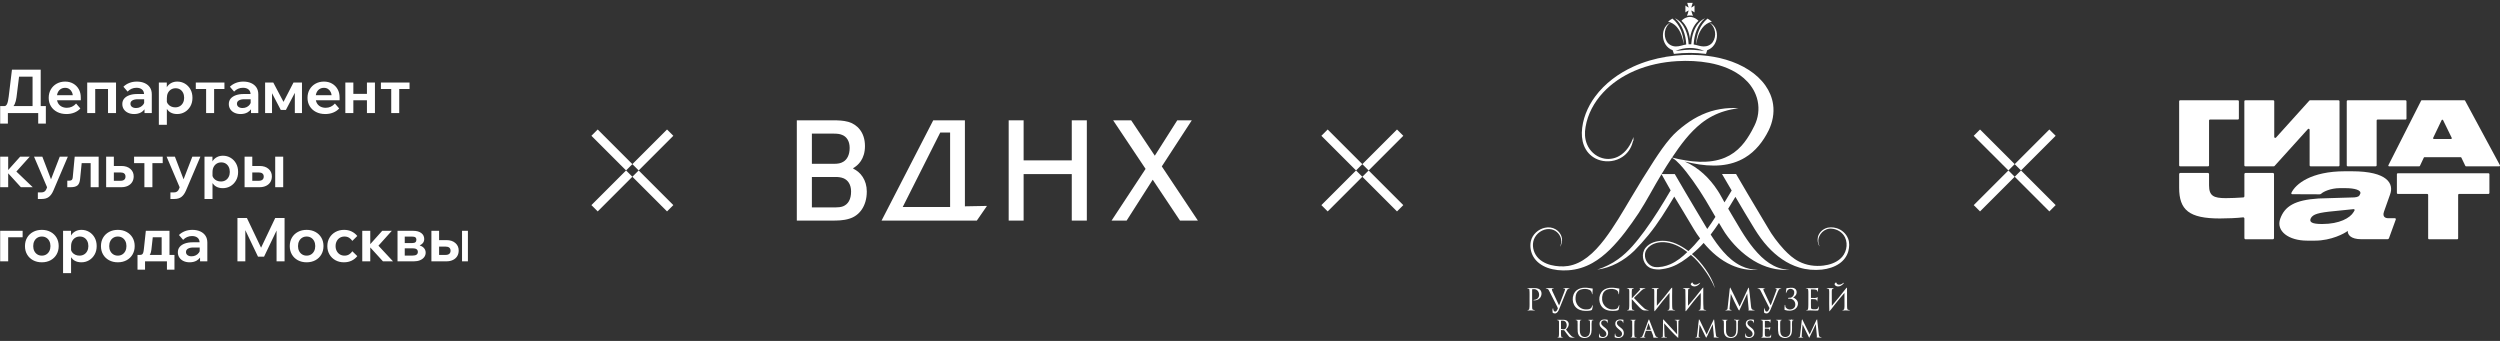
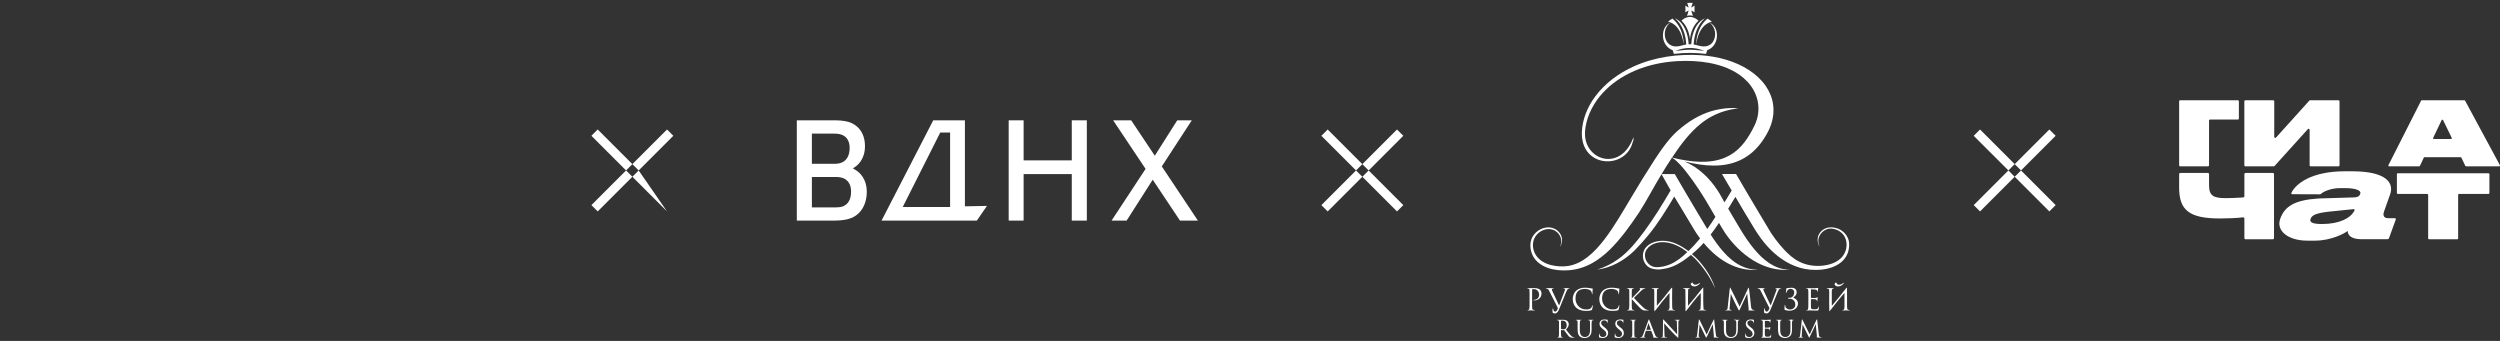
<svg xmlns="http://www.w3.org/2000/svg" width="374" height="51" viewBox="0 0 374 51" fill="none">
  <rect x="0" y="0" width="374" height="51" fill="#333333" stroke="none" />
  <g clip-path="url(#clip0_528_5932)">
    <path d="M1.179 16.914H5.716V18.494H6.859V15.871H6.089V10.426H1.788L1.306 14.419C1.246 14.934 1.165 15.304 1.066 15.531C0.966 15.758 0.832 15.871 0.662 15.871H0.027V18.494H1.179V16.914ZM2.205 15.563C2.325 15.296 2.414 14.963 2.468 14.564L2.851 11.47H4.872V15.871H2.014C2.085 15.779 2.152 15.68 2.205 15.563ZM8.556 16.751C8.955 16.956 9.418 17.06 9.945 17.06C10.38 17.06 10.778 16.985 11.138 16.837C11.498 16.689 11.793 16.485 12.022 16.225L11.387 15.49C11.012 15.913 10.552 16.125 10.008 16.125C9.711 16.125 9.451 16.066 9.223 15.948C8.997 15.83 8.818 15.658 8.688 15.431C8.615 15.303 8.567 15.157 8.535 15H12.086V14.591C12.086 14.12 11.987 13.705 11.787 13.348C11.587 12.991 11.31 12.712 10.957 12.509C10.602 12.306 10.199 12.205 9.745 12.205C9.279 12.205 8.861 12.308 8.489 12.513C8.116 12.719 7.823 13.005 7.608 13.371C7.394 13.737 7.286 14.159 7.286 14.637C7.286 15.115 7.398 15.535 7.622 15.898C7.846 16.261 8.157 16.546 8.556 16.751ZM8.652 13.825C8.757 13.604 8.904 13.434 9.092 13.317C9.279 13.198 9.497 13.139 9.745 13.139C9.981 13.139 10.185 13.197 10.357 13.312C10.53 13.427 10.667 13.588 10.766 13.793C10.83 13.925 10.866 14.076 10.889 14.238H8.528C8.554 14.088 8.592 13.949 8.652 13.825ZM14.244 13.312H16.159V16.914H17.357V12.35H13.047V16.914H14.244V13.312ZM19.346 14.247C19.01 14.368 18.752 14.539 18.57 14.759C18.389 14.98 18.298 15.248 18.298 15.563C18.298 15.859 18.372 16.119 18.52 16.343C18.668 16.567 18.876 16.742 19.142 16.869C19.408 16.996 19.717 17.06 20.067 17.06C20.454 17.06 20.795 16.979 21.088 16.819C21.305 16.701 21.474 16.538 21.619 16.352V16.914H22.708V14.111C22.708 13.705 22.615 13.362 22.427 13.08C22.239 12.799 21.976 12.583 21.637 12.432C21.298 12.281 20.908 12.205 20.467 12.205C20.061 12.205 19.686 12.273 19.342 12.409C18.997 12.545 18.704 12.734 18.462 12.976L19.088 13.702C19.257 13.521 19.455 13.38 19.681 13.28C19.909 13.18 20.152 13.131 20.412 13.131C20.77 13.131 21.05 13.218 21.256 13.393C21.444 13.554 21.536 13.783 21.552 14.065H20.512C20.07 14.065 19.681 14.126 19.346 14.247ZM21.565 14.846V15.401C21.535 15.469 21.507 15.537 21.465 15.599C21.343 15.774 21.187 15.912 20.993 16.012C20.799 16.112 20.584 16.161 20.349 16.161C20.101 16.161 19.9 16.104 19.745 15.989C19.591 15.874 19.514 15.717 19.514 15.517C19.514 15.299 19.613 15.133 19.813 15.018C20.013 14.903 20.276 14.846 20.603 14.846H21.565ZM24.962 16.302C25.098 16.501 25.262 16.676 25.48 16.806C25.763 16.975 26.102 17.06 26.496 17.06C26.925 17.06 27.312 16.956 27.657 16.751C28.002 16.546 28.277 16.261 28.483 15.898C28.688 15.535 28.792 15.115 28.792 14.637C28.792 14.153 28.69 13.729 28.488 13.366C28.285 13.004 28.011 12.719 27.666 12.513C27.322 12.308 26.941 12.205 26.523 12.205C26.19 12.205 25.893 12.273 25.633 12.409C25.373 12.545 25.163 12.731 25.003 12.967C24.982 12.997 24.971 13.032 24.953 13.063V12.35H23.764V18.675H24.962V16.302ZM24.962 14.664C24.962 14.362 25.018 14.103 25.13 13.888C25.242 13.674 25.396 13.506 25.593 13.385C25.79 13.264 26.014 13.203 26.269 13.203C26.529 13.203 26.755 13.264 26.945 13.385C27.136 13.506 27.283 13.674 27.39 13.888C27.495 14.103 27.548 14.352 27.548 14.637C27.548 14.909 27.492 15.154 27.38 15.372C27.269 15.59 27.113 15.759 26.913 15.88C26.713 16.001 26.481 16.061 26.214 16.061C25.991 16.061 25.783 16.018 25.593 15.93C25.402 15.842 25.246 15.718 25.125 15.558C25.052 15.461 25.001 15.354 24.962 15.241V14.664ZM30.835 16.914H32.032V13.312H33.575V12.35H29.292V13.312H30.835V16.914ZM35.278 14.247C34.943 14.368 34.685 14.539 34.502 14.759C34.321 14.98 34.231 15.248 34.231 15.563C34.231 15.859 34.305 16.119 34.453 16.343C34.601 16.567 34.809 16.742 35.075 16.869C35.34 16.996 35.65 17.06 36 17.06C36.387 17.06 36.728 16.979 37.021 16.819C37.237 16.701 37.406 16.538 37.552 16.352V16.914H38.641V14.111C38.641 13.705 38.547 13.362 38.359 13.08C38.172 12.799 37.908 12.583 37.57 12.432C37.231 12.281 36.841 12.205 36.4 12.205C35.994 12.205 35.619 12.273 35.274 12.409C34.93 12.545 34.636 12.734 34.394 12.976L35.02 13.702C35.19 13.521 35.388 13.38 35.614 13.28C35.842 13.18 36.085 13.131 36.345 13.131C36.702 13.131 36.983 13.218 37.189 13.393C37.377 13.554 37.468 13.783 37.484 14.065H36.445C36.003 14.065 35.614 14.126 35.278 14.247ZM37.498 14.846V15.401C37.468 15.469 37.44 15.537 37.397 15.599C37.276 15.774 37.12 15.912 36.926 16.012C36.732 16.112 36.517 16.161 36.282 16.161C36.034 16.161 35.833 16.104 35.678 15.989C35.524 15.874 35.447 15.717 35.447 15.517C35.447 15.299 35.546 15.133 35.746 15.018C35.946 14.903 36.209 14.846 36.536 14.846H37.498ZM40.694 13.945L42.001 16.443H42.772L44.106 13.892V16.914H45.176V12.35H43.906L42.412 15.242L40.884 12.35H39.659V16.914H40.694V13.945ZM47.274 16.751C47.673 16.956 48.136 17.06 48.663 17.06C49.098 17.06 49.496 16.985 49.856 16.837C50.215 16.689 50.511 16.485 50.74 16.225L50.105 15.49C49.73 15.913 49.27 16.125 48.726 16.125C48.429 16.125 48.168 16.066 47.941 15.948C47.714 15.83 47.536 15.658 47.406 15.431C47.333 15.303 47.285 15.157 47.253 15H50.804V14.591C50.804 14.12 50.705 13.705 50.505 13.348C50.305 12.991 50.028 12.712 49.675 12.509C49.32 12.306 48.917 12.205 48.463 12.205C47.997 12.205 47.578 12.308 47.206 12.513C46.834 12.719 46.541 13.005 46.326 13.371C46.111 13.737 46.004 14.159 46.004 14.637C46.004 15.115 46.115 15.535 46.34 15.898C46.563 16.261 46.874 16.546 47.274 16.751ZM47.37 13.825C47.475 13.604 47.622 13.434 47.81 13.317C47.997 13.198 48.215 13.139 48.463 13.139C48.699 13.139 48.903 13.197 49.075 13.312C49.248 13.427 49.384 13.588 49.484 13.793C49.547 13.925 49.583 14.076 49.606 14.238H47.245C47.272 14.088 47.31 13.949 47.37 13.825ZM54.894 16.914H56.091V12.35H54.894V14.038H52.861V12.35H51.663V16.914H52.861V15H54.894V16.914ZM59.725 16.914V13.312H61.268V12.35H56.985V13.312H58.528V16.914H59.725ZM0.027 23.44V28.005H1.224V25.925L3.122 28.005H4.898L2.448 25.664L4.446 23.44H3.013L1.224 25.435V23.44H0.027ZM6.648 28.663C6.524 28.745 6.371 28.786 6.19 28.786H5.663V29.766H6.253C6.695 29.766 7.049 29.661 7.316 29.453C7.582 29.244 7.802 28.937 7.977 28.532L10.147 23.44H8.939L7.63 26.826L6.335 23.44H5.092L7.043 28.014L6.944 28.277C6.871 28.453 6.772 28.581 6.648 28.663ZM14.759 28.005V23.44H11.174L10.883 26.544C10.866 26.719 10.819 26.843 10.743 26.916C10.668 26.989 10.545 27.025 10.375 27.025H10.067V28.005H10.593C11.041 28.005 11.372 27.918 11.588 27.742C11.802 27.567 11.933 27.249 11.981 26.789L12.22 24.402H13.561V28.005H14.759ZM15.88 23.44V28.005H18.157C18.527 28.005 18.849 27.938 19.124 27.805C19.399 27.672 19.614 27.485 19.768 27.243C19.923 27.001 20 26.713 20 26.381C20 25.927 19.833 25.555 19.5 25.265C19.168 24.974 18.721 24.829 18.157 24.829H17.032V23.44H15.88ZM18.049 25.8C18.284 25.8 18.465 25.853 18.589 25.959C18.713 26.064 18.775 26.217 18.775 26.417C18.775 26.617 18.713 26.771 18.589 26.88C18.465 26.989 18.284 27.043 18.049 27.043H17.032V25.8H18.049ZM22.799 28.005V24.402H24.341V23.44H20.058V24.402H21.601V28.005H22.799ZM29.979 23.44H28.771L27.462 26.826L26.167 23.44H24.924L26.875 28.014L26.776 28.277C26.703 28.453 26.604 28.581 26.48 28.663C26.356 28.745 26.203 28.786 26.022 28.786H25.495V29.766H26.085C26.527 29.766 26.881 29.661 27.148 29.453C27.414 29.244 27.634 28.937 27.809 28.532L29.979 23.44ZM35.312 26.989C35.518 26.626 35.622 26.205 35.622 25.728C35.622 25.243 35.52 24.82 35.317 24.457C35.114 24.094 34.841 23.81 34.496 23.604C34.151 23.398 33.77 23.296 33.353 23.296C33.02 23.296 32.723 23.363 32.463 23.499C32.203 23.635 31.993 23.821 31.833 24.058C31.812 24.088 31.801 24.123 31.782 24.154V23.44H30.594V29.766H31.791V27.393C31.928 27.591 32.092 27.766 32.309 27.896C32.593 28.065 32.932 28.15 33.325 28.15C33.755 28.15 34.142 28.047 34.487 27.842C34.832 27.636 35.107 27.351 35.312 26.989ZM34.21 26.462C34.098 26.68 33.943 26.85 33.743 26.97C33.543 27.091 33.311 27.152 33.044 27.152C32.82 27.152 32.612 27.108 32.422 27.02C32.231 26.933 32.076 26.809 31.955 26.648C31.882 26.552 31.831 26.444 31.791 26.331V25.754C31.791 25.452 31.848 25.194 31.96 24.978C32.072 24.764 32.226 24.596 32.422 24.475C32.619 24.354 32.844 24.294 33.099 24.294C33.359 24.294 33.584 24.354 33.774 24.475C33.965 24.596 34.113 24.764 34.219 24.978C34.325 25.194 34.378 25.443 34.378 25.728C34.378 25.999 34.322 26.245 34.21 26.462ZM41.171 28.005H42.368V23.44H41.171V28.005ZM37.741 23.44H36.589V28.005H38.838C39.202 28.005 39.523 27.938 39.8 27.805C40.079 27.672 40.294 27.485 40.445 27.243C40.596 27.001 40.672 26.713 40.672 26.381C40.672 25.927 40.505 25.555 40.173 25.265C39.84 24.974 39.396 24.829 38.838 24.829H37.741V23.44ZM38.721 25.8C38.957 25.8 39.139 25.853 39.266 25.959C39.393 26.064 39.456 26.217 39.456 26.417C39.456 26.617 39.393 26.771 39.266 26.88C39.139 26.989 38.957 27.043 38.721 27.043H37.741V25.8H38.721ZM0.027 39.096H1.224V35.493H3.385V34.531H0.027V39.096ZM7.574 34.7C7.193 34.491 6.754 34.387 6.259 34.387C5.762 34.387 5.323 34.491 4.942 34.7C4.561 34.908 4.265 35.194 4.053 35.557C3.841 35.92 3.736 36.341 3.736 36.819C3.736 37.29 3.841 37.708 4.053 38.071C4.265 38.434 4.561 38.72 4.942 38.929C5.323 39.136 5.762 39.241 6.259 39.241C6.754 39.241 7.193 39.136 7.574 38.929C7.955 38.72 8.252 38.432 8.463 38.066C8.675 37.7 8.781 37.282 8.781 36.81C8.781 36.337 8.675 35.92 8.463 35.557C8.252 35.194 7.955 34.908 7.574 34.7ZM7.383 37.558C7.275 37.773 7.123 37.941 6.93 38.061C6.736 38.182 6.513 38.243 6.259 38.243C6.005 38.243 5.78 38.182 5.587 38.061C5.393 37.941 5.242 37.773 5.133 37.558C5.024 37.343 4.97 37.096 4.97 36.819C4.97 36.534 5.024 36.285 5.133 36.069C5.242 35.855 5.393 35.687 5.587 35.566C5.78 35.445 6.005 35.385 6.259 35.385C6.513 35.385 6.736 35.445 6.93 35.566C7.123 35.687 7.275 35.855 7.383 36.069C7.492 36.285 7.547 36.531 7.547 36.81C7.547 37.093 7.492 37.343 7.383 37.558ZM13.337 34.695C12.993 34.489 12.611 34.387 12.194 34.387C11.861 34.387 11.564 34.455 11.304 34.59C11.044 34.726 10.834 34.912 10.674 35.149C10.653 35.179 10.642 35.214 10.623 35.245V34.531H9.435V40.857H10.632V38.484C10.769 38.682 10.933 38.857 11.15 38.987C11.434 39.156 11.773 39.241 12.166 39.241C12.596 39.241 12.983 39.139 13.328 38.933C13.673 38.727 13.948 38.442 14.153 38.08C14.359 37.717 14.463 37.296 14.463 36.819C14.463 36.334 14.361 35.911 14.158 35.548C13.956 35.185 13.682 34.901 13.337 34.695ZM13.051 37.553C12.939 37.771 12.784 37.941 12.584 38.061C12.384 38.182 12.152 38.243 11.885 38.243C11.661 38.243 11.454 38.199 11.264 38.111C11.072 38.024 10.917 37.9 10.796 37.739C10.723 37.643 10.672 37.535 10.632 37.422V36.845C10.632 36.543 10.688 36.285 10.801 36.069C10.913 35.855 11.067 35.687 11.264 35.566C11.46 35.445 11.685 35.385 11.94 35.385C12.2 35.385 12.425 35.445 12.616 35.566C12.806 35.687 12.954 35.855 13.06 36.069C13.166 36.285 13.219 36.534 13.219 36.819C13.219 37.09 13.163 37.336 13.051 37.553ZM18.942 34.7C18.561 34.491 18.122 34.387 17.627 34.387C17.131 34.387 16.692 34.491 16.311 34.7C15.93 34.908 15.633 35.194 15.421 35.557C15.21 35.92 15.104 36.341 15.104 36.819C15.104 37.29 15.21 37.708 15.421 38.071C15.633 38.434 15.93 38.72 16.311 38.929C16.692 39.136 17.131 39.241 17.627 39.241C18.122 39.241 18.561 39.136 18.942 38.929C19.324 38.72 19.62 38.432 19.832 38.066C20.043 37.7 20.15 37.282 20.15 36.81C20.15 36.337 20.043 35.92 19.832 35.557C19.62 35.194 19.324 34.908 18.942 34.7ZM18.752 37.558C18.643 37.773 18.492 37.941 18.299 38.061C18.105 38.182 17.881 38.243 17.627 38.243C17.373 38.243 17.148 38.182 16.956 38.061C16.762 37.941 16.61 37.773 16.502 37.558C16.392 37.343 16.338 37.096 16.338 36.819C16.338 36.534 16.392 36.285 16.502 36.069C16.61 35.855 16.762 35.687 16.956 35.566C17.148 35.445 17.373 35.385 17.627 35.385C17.881 35.385 18.105 35.445 18.299 35.566C18.492 35.687 18.643 35.855 18.752 36.069C18.861 36.285 18.915 36.531 18.915 36.81C18.915 37.093 18.861 37.343 18.752 37.558ZM25.355 34.531H21.816L21.525 37.245C21.501 37.487 21.467 37.671 21.425 37.798C21.383 37.925 21.323 38.013 21.249 38.061C21.173 38.111 21.072 38.134 20.944 38.134H20.572V40.34H21.698V39.096H24.974V40.34H26.099V38.134H25.355V34.531ZM24.184 38.134H22.391C22.411 38.106 22.438 38.084 22.455 38.052C22.548 37.877 22.614 37.641 22.65 37.344L22.854 35.493H24.184V38.134ZM29.946 34.613C29.607 34.462 29.217 34.387 28.776 34.387C28.37 34.387 27.995 34.455 27.651 34.59C27.306 34.726 27.012 34.916 26.77 35.158L27.397 35.884C27.566 35.702 27.764 35.561 27.99 35.462C28.218 35.362 28.461 35.312 28.721 35.312C29.078 35.312 29.359 35.4 29.565 35.575C29.753 35.735 29.845 35.964 29.861 36.247H28.821C28.379 36.247 27.99 36.308 27.654 36.428C27.319 36.549 27.061 36.72 26.879 36.941C26.698 37.162 26.607 37.429 26.607 37.744C26.607 38.041 26.681 38.301 26.829 38.524C26.977 38.749 27.185 38.924 27.451 39.051C27.717 39.178 28.026 39.241 28.376 39.241C28.763 39.241 29.104 39.161 29.397 39.001C29.614 38.883 29.782 38.72 29.928 38.534V39.096H31.017V36.292C31.017 35.887 30.924 35.544 30.735 35.262C30.548 34.981 30.285 34.765 29.946 34.613ZM29.874 37.583C29.844 37.651 29.816 37.719 29.773 37.781C29.652 37.956 29.496 38.094 29.302 38.193C29.108 38.293 28.893 38.343 28.658 38.343C28.41 38.343 28.209 38.286 28.054 38.171C27.9 38.055 27.823 37.898 27.823 37.699C27.823 37.481 27.922 37.315 28.122 37.2C28.322 37.084 28.585 37.027 28.912 37.027H29.874V37.583ZM39.056 37.057L36.936 32.608H35.522V39.096H36.701V34.434L38.597 38.397H39.504L41.374 34.491V39.096H42.572V32.608H41.174L39.056 37.057ZM47.187 34.7C46.806 34.491 46.367 34.387 45.872 34.387C45.376 34.387 44.936 34.491 44.555 34.7C44.174 34.908 43.878 35.194 43.666 35.557C43.454 35.92 43.349 36.341 43.349 36.819C43.349 37.29 43.454 37.708 43.666 38.071C43.878 38.434 44.174 38.72 44.555 38.929C44.936 39.136 45.376 39.241 45.872 39.241C46.367 39.241 46.806 39.136 47.187 38.929C47.568 38.72 47.865 38.432 48.076 38.066C48.288 37.7 48.394 37.282 48.394 36.81C48.394 36.337 48.288 35.92 48.076 35.557C47.865 35.194 47.568 34.908 47.187 34.7ZM46.996 37.558C46.888 37.773 46.736 37.941 46.543 38.061C46.349 38.182 46.126 38.243 45.872 38.243C45.618 38.243 45.393 38.182 45.2 38.061C45.006 37.941 44.855 37.773 44.746 37.558C44.637 37.343 44.583 37.096 44.583 36.819C44.583 36.534 44.637 36.285 44.746 36.069C44.855 35.855 45.006 35.687 45.2 35.566C45.393 35.445 45.618 35.385 45.872 35.385C46.126 35.385 46.349 35.445 46.543 35.566C46.736 35.687 46.888 35.855 46.996 36.069C47.105 36.285 47.16 36.531 47.16 36.81C47.16 37.093 47.105 37.343 46.996 37.558ZM50.847 35.566C51.047 35.445 51.278 35.385 51.538 35.385C51.798 35.385 52.026 35.445 52.223 35.566C52.419 35.687 52.581 35.845 52.708 36.038L53.452 35.303C53.217 35.013 52.932 34.787 52.599 34.627C52.266 34.466 51.891 34.387 51.474 34.387C50.996 34.387 50.568 34.491 50.19 34.7C49.812 34.908 49.514 35.196 49.296 35.561C49.078 35.928 48.97 36.347 48.97 36.819C48.97 37.284 49.077 37.7 49.292 38.066C49.506 38.432 49.801 38.72 50.176 38.929C50.551 39.136 50.974 39.241 51.447 39.241C51.876 39.241 52.258 39.161 52.594 39.001C52.93 38.841 53.217 38.613 53.452 38.315L52.708 37.59C52.581 37.784 52.421 37.941 52.227 38.061C52.033 38.182 51.803 38.243 51.538 38.243C51.278 38.243 51.047 38.182 50.847 38.061C50.648 37.941 50.491 37.771 50.376 37.553C50.261 37.336 50.203 37.09 50.203 36.819C50.203 36.54 50.261 36.292 50.376 36.074C50.491 35.857 50.648 35.687 50.847 35.566ZM58.613 34.531H57.179L55.391 36.526V34.531H54.194V39.096H55.391V37.016L57.289 39.096H58.794L56.615 36.755L58.613 34.531ZM62.784 36.711C62.977 36.623 63.14 36.512 63.259 36.365C63.395 36.195 63.463 35.993 63.463 35.757C63.463 35.382 63.316 35.084 63.023 34.863C62.729 34.643 62.328 34.531 61.82 34.531H59.47V39.096H61.911C62.25 39.096 62.552 39.043 62.819 38.938C63.085 38.831 63.294 38.679 63.449 38.479C63.604 38.28 63.68 38.052 63.68 37.798C63.68 37.521 63.588 37.282 63.404 37.087C63.241 36.913 63.029 36.793 62.784 36.711ZM60.55 35.394H61.629C61.872 35.394 62.043 35.431 62.142 35.507C62.242 35.583 62.292 35.702 62.292 35.865C62.292 36.029 62.242 36.153 62.142 36.238C62.043 36.322 61.872 36.365 61.629 36.365H60.55V35.394ZM62.315 38.098C62.185 38.188 61.99 38.234 61.73 38.234H60.55V37.146H61.73C61.99 37.146 62.185 37.191 62.315 37.282C62.445 37.372 62.51 37.508 62.51 37.69C62.51 37.871 62.445 38.007 62.315 38.098ZM66.787 35.92H65.689V34.531H64.537V39.096H66.787C67.15 39.096 67.471 39.029 67.749 38.896C68.027 38.763 68.242 38.576 68.394 38.334C68.544 38.092 68.62 37.804 68.62 37.471C68.62 37.019 68.454 36.646 68.121 36.356C67.788 36.065 67.344 35.92 66.787 35.92ZM67.214 37.971C67.087 38.08 66.905 38.134 66.669 38.134H65.689V36.892H66.669C66.905 36.892 67.087 36.944 67.214 37.05C67.341 37.155 67.404 37.308 67.404 37.508C67.404 37.708 67.341 37.862 67.214 37.971ZM69.119 34.531V39.096H70.317V34.531H69.119Z" fill="white" />
  </g>
-   <path d="M94.602 26.443L95.545 25.5L100.73 30.685L99.788 31.628L94.602 26.443Z" fill="white" />
+   <path d="M94.602 26.443L95.545 25.5L99.788 31.628L94.602 26.443Z" fill="white" />
  <path d="M88.474 20.315L89.417 19.372L94.602 24.557L93.659 25.5L88.474 20.315Z" fill="white" />
  <path d="M93.659 25.5L94.602 26.443L89.417 31.628L88.474 30.685L93.659 25.5Z" fill="white" />
  <path d="M99.788 19.372L100.73 20.314L95.545 25.5L94.602 24.557L99.788 19.372Z" fill="white" />
  <path fill-rule="evenodd" clip-rule="evenodd" d="M127.653 25.243C128.739 25.736 129.672 26.927 129.672 28.65C129.672 30.866 128.526 32.282 127.069 32.713C126.176 33 125.245 33 124.391 33H119.204V18.001H124.701C125.38 18.001 126.138 18.02 126.895 18.226C128.197 18.595 129.4 19.745 129.4 21.858C129.4 23.807 128.351 24.751 127.653 25.141V25.243ZM124.797 24.505C125.303 24.505 125.768 24.443 126.157 24.198C126.72 23.869 127.109 23.171 127.109 22.125C127.109 21.099 126.642 20.422 125.962 20.176C125.634 20.032 125.226 19.99 124.701 19.99H121.458V24.505H124.797ZM127.322 28.65C127.322 27.562 126.818 26.947 126.215 26.68C125.827 26.516 125.38 26.475 124.992 26.475H121.458V31.03H124.954C125.38 31.03 125.789 30.989 126.119 30.866C126.876 30.558 127.322 29.84 127.322 28.65Z" fill="white" />
  <path fill-rule="evenodd" clip-rule="evenodd" d="M147.651 30.804L146.136 32.999H131.882L139.611 18H144.35V30.866L147.651 30.804ZM142.136 30.968V19.826H140.661L135.048 30.968H142.136Z" fill="white" />
  <path fill-rule="evenodd" clip-rule="evenodd" d="M162.59 18V33H160.337V26.044H153.133V33H150.899V18H153.133V23.992H160.337V18H162.59Z" fill="white" />
  <path fill-rule="evenodd" clip-rule="evenodd" d="M172.447 26.884L168.544 32.999H166.291L171.379 25.264L166.525 18H169.224L172.758 23.294L176.116 18H178.292L173.806 24.894L179.204 32.999H176.524L172.447 26.884Z" fill="white" />
  <path d="M203.807 26.443L204.75 25.5L209.935 30.685L208.992 31.628L203.807 26.443Z" fill="white" />
  <path d="M197.678 20.315L198.621 19.372L203.807 24.557L202.864 25.5L197.678 20.315Z" fill="white" />
  <path d="M202.864 25.5L203.807 26.443L198.621 31.628L197.678 30.685L202.864 25.5Z" fill="white" />
  <path d="M208.992 19.372L209.935 20.314L204.75 25.5L203.807 24.557L208.992 19.372Z" fill="white" />
  <path fill-rule="evenodd" clip-rule="evenodd" d="M243.859 47.868C243.982 47.82 244.115 47.846 244.244 47.846C244.422 47.851 244.602 47.828 244.778 47.854C244.699 47.916 244.514 47.905 244.515 48.043C244.475 48.436 244.508 48.834 244.497 49.228C244.508 49.605 244.466 49.987 244.537 50.36C244.598 50.464 244.737 50.434 244.838 50.464V50.51C244.541 50.51 244.243 50.51 243.947 50.51C243.947 50.499 243.949 50.477 243.95 50.466C244.207 50.47 244.174 50.18 244.185 50.003C244.18 49.328 244.199 48.653 244.172 47.979C244.07 47.936 243.963 47.903 243.859 47.867V47.868ZM267.985 47.794C268.027 47.736 268.053 47.822 268.08 47.846C268.174 47.84 268.277 47.829 268.366 47.868C268.294 47.919 268.147 47.899 268.12 47.999C268 48.662 268.207 49.364 267.974 50.009C267.652 50.79 266.291 50.755 266.064 49.916C265.926 49.301 266.03 48.665 265.983 48.042C265.958 47.893 265.774 47.923 265.667 47.872C265.797 47.811 265.941 47.849 266.078 47.846C266.253 47.851 266.427 47.828 266.6 47.856C266.515 47.887 266.433 47.925 266.355 47.97C266.283 48.325 266.335 48.692 266.319 49.051C266.325 49.423 266.278 49.845 266.522 50.158C266.792 50.508 267.378 50.499 267.653 50.158C267.815 49.947 267.848 49.668 267.848 49.408C267.847 49.011 267.848 48.613 267.848 48.217C267.839 48.127 267.86 48.018 267.787 47.949C267.699 47.92 267.61 47.894 267.521 47.871C267.667 47.791 267.858 47.904 267.985 47.794ZM243.325 43.116C243.571 43.084 243.82 43.127 244.066 43.111C244.197 43.111 244.337 43.077 244.457 43.147C244.349 43.199 244.149 43.172 244.132 43.332C244.086 43.766 244.122 44.207 244.114 44.642C244.535 44.182 245 43.765 245.394 43.282C245.35 43.221 245.308 43.162 245.264 43.103C245.572 43.127 245.883 43.099 246.192 43.112C246.061 43.209 245.889 43.211 245.757 43.303C245.524 43.464 245.342 43.687 245.137 43.879C244.896 44.104 244.658 44.334 244.437 44.578C244.937 45.087 245.409 45.622 245.947 46.093C246.13 46.267 246.37 46.363 246.619 46.389V46.446C246.35 46.442 246.075 46.477 245.813 46.406C245.589 46.313 245.415 46.135 245.243 45.97C244.858 45.569 244.478 45.162 244.114 44.743C244.126 45.228 244.081 45.716 244.143 46.198C244.171 46.391 244.414 46.353 244.55 46.408C244.358 46.48 244.15 46.436 243.95 46.438C243.765 46.431 243.575 46.477 243.394 46.416C243.485 46.352 243.667 46.381 243.693 46.243C243.738 46.052 243.736 45.853 243.742 45.658C243.742 44.965 243.742 44.271 243.742 43.578C243.73 43.469 243.748 43.342 243.677 43.251C243.566 43.191 243.436 43.178 243.326 43.114L243.325 43.116ZM246.888 36.767C246.452 37.071 246.098 37.552 246.086 38.101C246.036 38.951 246.66 39.8 247.509 39.942C248.331 40.032 249.163 39.841 249.915 39.514C250.864 39.089 251.691 38.435 252.424 37.705C251.514 36.993 250.454 36.422 249.298 36.268C248.474 36.154 247.581 36.279 246.889 36.765L246.888 36.767ZM248.578 26.037C249.235 26.038 249.889 26.03 250.546 26.04C251.063 26.937 251.588 27.831 252.113 28.724C253.187 30.581 254.321 32.404 255.405 34.256C255.83 33.664 256.241 33.062 256.628 32.444C256.138 31.614 255.657 30.777 255.164 29.947C254.558 28.941 253.913 27.962 253.232 27.005C252.628 26.171 252.007 25.347 251.309 24.59C250.95 24.218 250.586 23.835 250.125 23.589C249.591 24.391 249.074 25.207 248.578 26.035V26.037ZM244.324 9.975C242.116 10.988 240.088 12.476 238.635 14.442C237.481 15.999 236.704 17.881 236.641 19.835C236.625 20.701 236.787 21.592 237.237 22.342C237.705 23.143 238.497 23.739 239.389 23.984C240.487 24.294 241.717 24.124 242.675 23.497C243.448 23.003 244.011 22.202 244.239 21.314C244.269 21.208 244.286 21.095 244.354 21.006C244.398 20.964 244.403 20.907 244.353 20.87C244.358 20.743 244.37 20.617 244.378 20.491C243.97 21.622 243.299 22.734 242.226 23.34C241.464 23.78 240.522 23.902 239.678 23.645C238.655 23.353 237.805 22.553 237.41 21.566C237.071 20.756 237.046 19.849 237.198 18.994C237.515 17.074 238.481 15.3 239.793 13.88C241.109 12.453 242.76 11.36 244.536 10.595C246.544 9.729 248.714 9.274 250.892 9.147C252.498 9.056 254.119 9.12 255.704 9.409C257.561 9.755 259.413 10.434 260.86 11.686C261.637 12.357 262.28 13.2 262.659 14.16C263.144 15.35 263.194 16.708 262.81 17.932C262.633 18.523 262.337 19.065 262.048 19.605C261.615 20.39 261.128 21.151 260.524 21.814C259.846 22.572 259.007 23.186 258.069 23.577C256.877 24.082 255.564 24.236 254.278 24.204C252.88 24.16 251.496 23.91 250.141 23.57C251.397 21.692 252.754 19.831 254.539 18.422C255.561 17.616 256.736 17.005 257.982 16.633C258.667 16.418 259.378 16.302 260.082 16.169C259.175 16.133 258.26 16.161 257.364 16.319C255.472 16.626 253.694 17.463 252.164 18.608C251.355 19.214 250.574 19.867 249.914 20.638C249.003 21.688 248.221 22.844 247.459 24.006C246.272 25.846 245.114 27.703 244.004 29.591C242.742 31.709 241.51 33.856 240.016 35.822C239.261 36.8 238.437 37.736 237.453 38.487C236.614 39.132 235.637 39.626 234.586 39.789C233.736 39.919 232.861 39.855 232.027 39.653C231.127 39.426 230.242 38.939 229.746 38.128C229.271 37.355 229.16 36.316 229.616 35.511C230.1 34.648 231.159 34.084 232.141 34.32C232.876 34.492 233.471 35.145 233.555 35.901C233.609 36.254 233.497 36.598 233.387 36.928C233.615 36.553 233.735 36.1 233.664 35.661C233.581 35.08 233.193 34.571 232.689 34.285C232.222 34.015 231.652 33.951 231.128 34.07C230.127 34.276 229.246 35.065 229.015 36.078C228.852 36.855 228.985 37.691 229.378 38.38C229.837 39.188 230.639 39.742 231.497 40.057C232.496 40.417 233.576 40.505 234.631 40.433C235.894 40.35 237.132 39.964 238.233 39.34C239.187 38.806 240.042 38.109 240.825 37.35C242.487 35.711 243.852 33.802 245.15 31.867C246.372 29.982 247.392 27.974 248.564 26.057C249.016 26.867 249.467 27.675 249.928 28.479C248.716 30.553 247.453 32.601 246.033 34.542C244.878 36.095 243.659 37.648 242.067 38.779C241.12 39.468 240.053 39.977 238.941 40.337C241.039 40.062 242.978 38.978 244.486 37.514C245.222 36.762 245.936 35.984 246.603 35.167C248.069 33.374 249.281 31.392 250.467 29.409C251.186 30.564 251.866 31.742 252.574 32.905C253.139 33.839 253.667 34.8 254.333 35.668C253.792 36.335 253.21 36.971 252.585 37.559C251.466 36.712 250.136 35.997 248.698 36.022C247.778 36.038 246.783 36.318 246.186 37.063C245.499 37.904 245.696 39.303 246.592 39.919C247.065 40.271 247.676 40.313 248.244 40.317C248.872 40.244 249.502 40.139 250.094 39.91C251.158 39.519 252.092 38.851 252.965 38.139C253.685 38.734 254.296 39.449 254.857 40.194C255.526 41.096 256.12 42.061 256.546 43.105C256.285 42.058 255.724 41.116 255.121 40.232C254.543 39.417 253.891 38.644 253.111 38.015C253.737 37.503 254.327 36.946 254.866 36.343C256.004 37.715 257.387 38.917 259.02 39.654C260.26 40.216 261.644 40.479 263.003 40.355C262.136 40.353 261.266 40.167 260.486 39.784C259.449 39.287 258.569 38.514 257.813 37.656C257.105 36.859 256.493 35.984 255.914 35.091C256.353 34.528 256.76 33.941 257.158 33.348C257.459 33.845 257.743 34.351 258.063 34.837C259.189 36.494 260.635 37.95 262.348 38.995C263.965 39.975 265.878 40.528 267.774 40.351C267.18 40.346 266.586 40.249 266.026 40.046C265.078 39.706 264.239 39.115 263.51 38.428C261.887 36.877 260.717 34.933 259.593 33.008C259.25 32.407 258.875 31.825 258.539 31.22C258.905 30.633 259.265 30.043 259.617 29.448C260.564 31.057 261.508 32.669 262.491 34.257C263.074 35.199 263.717 36.106 264.469 36.921C265.748 38.317 267.338 39.477 269.165 40.021C270.255 40.361 271.414 40.447 272.547 40.334C273.474 40.229 274.404 39.961 275.177 39.423C275.816 38.982 276.316 38.324 276.514 37.566C276.667 36.964 276.71 36.303 276.48 35.714C276.189 34.947 275.515 34.351 274.733 34.126C274.199 33.974 273.605 33.946 273.088 34.172C272.558 34.396 272.117 34.857 271.965 35.419C271.853 35.907 271.924 36.451 272.213 36.867C272.135 36.639 272.043 36.412 272.025 36.171C271.93 35.098 272.964 34.082 274.032 34.209C274.854 34.274 275.655 34.761 276.014 35.519C276.527 36.595 276.185 37.99 275.27 38.742C274.576 39.334 273.675 39.621 272.783 39.731C271.548 39.882 270.258 39.704 269.146 39.131C268.278 38.705 267.561 38.036 266.899 37.343C265.961 36.319 265.113 35.206 264.43 33.994C264.009 33.282 263.587 32.574 263.16 31.866C261.988 29.936 260.859 27.98 259.716 26.033C259.015 26.033 258.314 26.029 257.614 26.035C258.098 26.855 258.586 27.673 259.058 28.501C258.696 29.089 258.338 29.681 257.983 30.274C257.637 29.686 257.343 29.069 256.959 28.503C255.758 26.654 254.094 25.052 252.054 24.177C252.425 24.226 252.782 24.346 253.15 24.412C254.571 24.708 256.033 24.857 257.482 24.719C258.73 24.599 259.965 24.235 261.041 23.583C262.617 22.646 263.783 21.144 264.587 19.515C265.176 18.313 265.45 16.938 265.253 15.605C265.108 14.598 264.702 13.637 264.117 12.808C263.461 11.871 262.594 11.097 261.639 10.476C259.519 9.109 257.009 8.461 254.514 8.265C251.05 8.024 247.497 8.524 244.325 9.973L244.324 9.975ZM251.552 3.107C251.925 2.707 252.485 2.468 253.033 2.548C253.437 2.602 253.804 2.819 254.091 3.105C253.309 3.794 252.936 4.836 252.819 5.851C252.703 4.837 252.327 3.802 251.552 3.107ZM269.509 48.25C269.535 48.085 269.515 47.903 269.614 47.758C269.997 48.509 270.337 49.281 270.732 50.025C271.027 49.405 271.314 48.781 271.604 48.16C271.672 48.02 271.715 47.859 271.842 47.757C271.943 48.546 272.013 49.34 272.108 50.129C272.121 50.223 272.15 50.321 272.224 50.387C272.331 50.442 272.455 50.447 272.571 50.478C272.311 50.543 272.043 50.497 271.781 50.486C271.827 50.284 271.785 50.079 271.769 49.877C271.722 49.414 271.687 48.951 271.637 48.49C271.316 49.176 271.019 49.876 270.658 50.541C270.3 49.887 270.011 49.197 269.671 48.534C269.626 49.144 269.544 49.753 269.527 50.366C269.607 50.432 269.714 50.453 269.807 50.499C269.532 50.515 269.258 50.515 268.985 50.499C269.087 50.444 269.263 50.447 269.275 50.301C269.37 49.62 269.428 48.933 269.51 48.249L269.509 48.25ZM261.409 47.931C261.692 47.723 262.066 47.789 262.387 47.848C262.387 48.021 262.38 48.195 262.359 48.367C262.317 48.273 262.288 48.173 262.241 48.083C262.002 47.795 261.388 47.913 261.408 48.339C261.45 48.701 261.826 48.87 262.066 49.095C262.4 49.336 262.57 49.822 262.357 50.195C262.11 50.609 261.516 50.655 261.117 50.46C261.032 50.296 261.11 50.082 261.104 49.9H261.159C261.169 50.076 261.222 50.283 261.404 50.356C261.697 50.524 262.152 50.371 262.182 50.004C262.222 49.691 261.96 49.477 261.744 49.301C261.511 49.108 261.239 48.9 261.181 48.583C261.137 48.347 261.196 48.067 261.409 47.93V47.931ZM254.165 47.756C254.296 47.889 254.361 48.068 254.439 48.234C254.732 48.837 255.027 49.439 255.316 50.044C255.675 49.291 256.008 48.525 256.383 47.782C256.397 47.791 256.422 47.811 256.435 47.822C256.557 48.623 256.591 49.439 256.724 50.238C256.754 50.431 256.969 50.441 257.122 50.465C257.122 50.476 257.12 50.499 257.119 50.51C256.869 50.513 256.62 50.507 256.371 50.486C256.414 50.288 256.377 50.087 256.359 49.889C256.314 49.429 256.276 48.969 256.228 48.509C256 48.977 255.785 49.451 255.561 49.922C255.459 50.13 255.383 50.354 255.238 50.537C254.888 49.892 254.617 49.204 254.259 48.563C254.209 49.081 254.167 49.6 254.124 50.118C254.124 50.206 254.099 50.3 254.135 50.387C254.213 50.432 254.3 50.461 254.382 50.501C254.116 50.512 253.848 50.515 253.582 50.497C253.669 50.46 253.755 50.427 253.843 50.394C253.993 49.521 254.031 48.63 254.165 47.755V47.756ZM246.616 48.33C246.499 48.662 246.397 49 246.287 49.335C246.515 49.335 246.743 49.335 246.971 49.335C246.853 49 246.738 48.663 246.616 48.33ZM246.641 47.806C246.658 47.806 246.692 47.807 246.709 47.809C247.037 48.591 247.304 49.4 247.639 50.18C247.707 50.367 247.885 50.456 248.075 50.474C248.064 50.482 248.043 50.502 248.032 50.512C247.804 50.512 247.576 50.51 247.349 50.514C247.343 50.148 247.128 49.828 247.027 49.483C246.761 49.483 246.496 49.483 246.23 49.485C246.148 49.758 246.035 50.021 245.971 50.3C245.924 50.449 246.12 50.441 246.207 50.491C245.931 50.525 245.653 50.504 245.375 50.512C245.375 50.501 245.375 50.478 245.374 50.468C245.483 50.437 245.63 50.442 245.689 50.324C245.822 50.099 245.885 49.84 245.98 49.598C246.204 49.001 246.408 48.397 246.641 47.805V47.806ZM241.917 47.908C242.202 47.724 242.557 47.79 242.867 47.848C242.865 48.019 242.855 48.19 242.836 48.361C242.796 48.268 242.766 48.171 242.72 48.081C242.481 47.793 241.865 47.911 241.886 48.337C241.927 48.715 242.331 48.882 242.575 49.122C242.905 49.37 243.046 49.873 242.81 50.231C242.535 50.624 241.952 50.646 241.554 50.442C241.563 50.242 241.547 50.038 241.617 49.847C241.655 50.006 241.657 50.202 241.803 50.31C242.008 50.458 242.324 50.466 242.515 50.291C242.699 50.121 242.704 49.813 242.553 49.621C242.308 49.31 241.919 49.134 241.724 48.78C241.576 48.497 241.621 48.078 241.916 47.908H241.917ZM235.682 47.87C235.841 47.813 236.01 47.851 236.174 47.846C236.322 47.846 236.475 47.823 236.62 47.862C236.535 47.92 236.364 47.901 236.357 48.036C236.315 48.411 236.35 48.791 236.338 49.167C236.338 49.517 236.316 49.922 236.576 50.195C236.877 50.541 237.511 50.472 237.731 50.069C237.909 49.74 237.861 49.355 237.866 48.996C237.859 48.678 237.883 48.358 237.855 48.041C237.824 47.895 237.646 47.92 237.538 47.875C237.792 47.79 238.067 47.886 238.328 47.828C238.338 47.87 238.348 47.913 238.358 47.956C238.277 47.925 238.186 47.882 238.137 47.987C238.041 48.585 238.171 49.2 238.059 49.797C237.998 50.132 237.746 50.419 237.419 50.515C236.993 50.641 236.452 50.556 236.192 50.162C235.997 49.85 236.013 49.465 236.01 49.111C236.003 48.756 236.025 48.401 236 48.046C235.974 47.895 235.787 47.921 235.68 47.871L235.682 47.87ZM262.863 43.114C263.275 43.105 263.691 43.101 264.103 43.118C264.011 43.161 263.914 43.185 263.821 43.221C263.761 43.337 263.854 43.464 263.889 43.577C264.22 44.273 264.538 44.975 264.878 45.667C264.937 45.594 264.966 45.503 265.002 45.419C265.25 44.766 265.508 44.115 265.739 43.454C265.757 43.381 265.8 43.304 265.776 43.228C265.683 43.188 265.586 43.157 265.498 43.111C265.841 43.108 266.185 43.102 266.527 43.119C266.394 43.188 266.216 43.19 266.125 43.325C266.013 43.485 265.949 43.673 265.875 43.853C265.541 44.673 265.207 45.491 264.872 46.31C264.783 46.513 264.669 46.727 264.471 46.842C264.299 46.938 264.093 46.882 263.93 46.797C263.88 46.555 263.88 46.283 263.976 46.051C264.013 46.263 264.027 46.589 264.303 46.62C264.554 46.583 264.633 46.302 264.719 46.1C264.254 45.207 263.81 44.304 263.348 43.41C263.27 43.205 263.032 43.201 262.864 43.114H262.863ZM231.215 43.146C231.358 43.079 231.517 43.103 231.669 43.107C231.915 43.124 232.163 43.099 232.41 43.097L232.415 43.16C232.327 43.18 232.23 43.18 232.153 43.234C232.153 43.371 232.211 43.498 232.265 43.622C232.589 44.314 232.919 45.004 233.238 45.699C233.504 45.043 233.754 44.382 233.999 43.717C234.052 43.561 234.121 43.407 234.142 43.242C234.086 43.162 233.964 43.193 233.883 43.163V43.101C234.214 43.116 234.546 43.105 234.876 43.113C234.739 43.188 234.553 43.199 234.464 43.342C234.413 43.415 234.375 43.498 234.338 43.583C233.972 44.482 233.605 45.38 233.237 46.279C233.132 46.518 232.999 46.793 232.731 46.88C232.577 46.908 232.398 46.88 232.275 46.779C232.263 46.548 232.203 46.271 232.339 46.068C232.364 46.267 232.38 46.552 232.616 46.614C232.878 46.633 232.982 46.325 233.058 46.127C233.014 45.962 232.917 45.817 232.847 45.664C232.455 44.905 232.081 44.136 231.682 43.38C231.602 43.196 231.38 43.194 231.215 43.147V43.146ZM267.26 43.108C267.66 43.106 268.091 42.94 268.466 43.15C268.832 43.338 268.863 43.863 268.637 44.172C268.539 44.315 268.399 44.419 268.257 44.512C268.56 44.625 268.835 44.856 268.942 45.169C269.059 45.578 268.86 46.039 268.504 46.258C268.048 46.546 267.465 46.53 266.97 46.358C266.946 46.111 266.969 45.863 266.996 45.617C267.013 45.617 267.048 45.617 267.065 45.618C267.081 45.748 267.081 45.891 267.161 46.001C267.475 46.449 268.267 46.378 268.51 45.893C268.685 45.499 268.522 44.988 268.139 44.786C267.942 44.66 267.702 44.7 267.481 44.679C267.504 44.446 267.771 44.589 267.92 44.528C268.267 44.406 268.467 43.995 268.417 43.64C268.357 43.245 267.8 43.079 267.515 43.337C267.33 43.47 267.282 43.698 267.178 43.886C267.152 43.622 267.22 43.364 267.261 43.107L267.26 43.108ZM261.371 43.451C261.446 43.298 261.496 43.123 261.63 43.008C261.753 43.785 261.808 44.574 261.903 45.355C261.947 45.638 261.928 45.936 262.042 46.203C262.142 46.391 262.388 46.346 262.561 46.406C262.225 46.495 261.866 46.439 261.522 46.436C261.544 46.409 261.586 46.355 261.608 46.329C261.546 45.523 261.466 44.718 261.387 43.913C260.998 44.766 260.596 45.612 260.194 46.458C260.137 46.414 260.08 46.367 260.05 46.298C259.649 45.53 259.277 44.747 258.925 43.955C258.858 44.726 258.783 45.497 258.732 46.27C258.839 46.348 258.971 46.375 259.096 46.416C258.917 46.472 258.731 46.435 258.548 46.438C258.391 46.438 258.228 46.468 258.077 46.414C258.2 46.355 258.425 46.377 258.435 46.19C258.543 45.361 258.624 44.528 258.716 43.697C258.749 43.462 258.736 43.216 258.837 42.997C259.338 43.934 259.771 44.907 260.246 45.859C260.626 45.058 260.997 44.252 261.372 43.448L261.371 43.451ZM254.638 43.163C254.685 43.1 254.747 43.051 254.811 43.009C254.816 44.098 254.775 45.19 254.852 46.276C254.98 46.362 255.135 46.37 255.28 46.406C255.113 46.481 254.927 46.441 254.752 46.44C254.527 46.422 254.299 46.479 254.077 46.42C254.185 46.36 254.386 46.368 254.393 46.201C254.467 45.414 254.428 44.62 254.433 43.83C253.67 44.665 252.981 45.565 252.291 46.459C252.249 46.504 252.202 46.541 252.149 46.572C252.16 45.512 252.15 44.452 252.132 43.395C252.139 43.18 251.88 43.189 251.738 43.145C251.861 43.073 252.007 43.103 252.141 43.106C252.387 43.127 252.636 43.086 252.882 43.113C252.761 43.195 252.53 43.196 252.543 43.393C252.527 44.177 252.515 44.964 252.526 45.748C253.26 44.911 253.959 44.045 254.638 43.162V43.163ZM235.854 43.436C236.207 43.146 236.672 43.036 237.121 43.04C237.509 43.035 237.888 43.123 238.27 43.172C238.25 43.44 238.25 43.711 238.224 43.979C238.209 43.992 238.181 44.02 238.166 44.032C238.164 43.765 238.059 43.486 237.804 43.369C237.386 43.174 236.887 43.18 236.454 43.324C236.082 43.445 235.824 43.788 235.747 44.165C235.663 44.584 235.667 45.047 235.876 45.431C236.117 45.925 236.638 46.272 237.189 46.288C237.463 46.294 237.77 46.294 237.993 46.11C238.138 45.98 238.165 45.773 238.239 45.603C238.326 45.846 238.22 46.112 238.161 46.353C237.998 46.469 237.786 46.477 237.594 46.499C237.053 46.54 236.472 46.492 236.005 46.189C235.099 45.609 235.033 44.12 235.855 43.437L235.854 43.436ZM253.753 6.654C253.874 5.79 254.117 4.913 254.648 4.204C255 3.729 255.513 3.37 256.094 3.246C255.894 3.068 255.678 2.91 255.447 2.78C254.308 3.703 253.754 5.214 253.753 6.656V6.654ZM249.544 3.244C250.038 3.353 250.489 3.626 250.825 4.004C251.467 4.729 251.739 5.695 251.886 6.635C251.874 5.199 251.324 3.701 250.192 2.777C249.958 2.907 249.744 3.068 249.544 3.244ZM250.665 7.625C251.585 7.519 252.509 7.387 253.436 7.463C253.946 7.486 254.448 7.581 254.955 7.621C253.611 7.019 252.01 7.029 250.666 7.625H250.665ZM250.575 2.729C251.281 3.051 251.796 3.686 252.109 4.383C252.421 5.085 252.593 5.85 252.617 6.618C252.748 6.619 252.878 6.62 253.009 6.623C253.067 5.624 253.31 4.611 253.869 3.77C254.166 3.328 254.574 2.947 255.065 2.731C253.93 3.686 253.449 5.209 253.372 6.652C253.875 6.728 254.35 6.949 254.864 6.948C255.381 6.963 255.92 6.741 256.22 6.307C256.848 5.42 256.658 4.027 255.753 3.398C256.217 3.581 256.566 3.989 256.722 4.458C256.972 5.198 256.878 6.06 256.438 6.711C256.189 7.084 255.817 7.361 255.399 7.514C255.339 7.696 255.281 7.88 255.221 8.063C253.626 7.864 252.005 7.866 250.41 8.063C250.354 7.88 250.297 7.696 250.236 7.514C249.792 7.353 249.4 7.046 249.152 6.641C248.744 5.987 248.667 5.141 248.927 4.419C249.088 3.967 249.431 3.584 249.875 3.398C249.009 4.006 248.81 5.311 249.342 6.202C249.621 6.678 250.17 6.949 250.713 6.948C251.247 6.965 251.741 6.731 252.261 6.653C252.193 5.207 251.699 3.692 250.574 2.728L250.575 2.729ZM252.408 0.433C252.681 0.433 252.953 0.43 253.225 0.433C253.15 0.667 253.07 0.9 253.005 1.137C253.185 1.054 253.349 0.944 253.5 0.817C253.503 1.165 253.5 1.514 253.502 1.862C253.35 1.746 253.189 1.645 253.017 1.565C253.071 1.841 253.167 2.107 253.267 2.369C252.971 2.287 252.663 2.289 252.367 2.371C252.47 2.107 252.565 1.839 252.62 1.56C252.448 1.642 252.285 1.74 252.135 1.859C252.136 1.511 252.135 1.165 252.137 0.818C252.287 0.944 252.45 1.05 252.626 1.135C252.565 0.895 252.492 0.66 252.405 0.429L252.408 0.433ZM239.521 47.938C239.808 47.721 240.192 47.784 240.519 47.85C240.508 48.023 240.508 48.195 240.494 48.367C240.432 48.26 240.413 48.128 240.33 48.036C240.15 47.906 239.885 47.882 239.697 48.005C239.513 48.125 239.491 48.407 239.614 48.579C239.85 48.898 240.254 49.051 240.46 49.397C240.652 49.71 240.609 50.178 240.299 50.4C239.983 50.627 239.558 50.598 239.213 50.46C239.205 50.261 239.191 50.054 239.26 49.863C239.303 50.042 239.325 50.263 239.515 50.35C239.83 50.542 240.319 50.345 240.313 49.948C240.281 49.479 239.776 49.302 239.513 48.981C239.236 48.711 239.188 48.185 239.52 47.939L239.521 47.938ZM233.522 47.985C233.522 48.393 233.516 48.803 233.526 49.213C233.747 49.255 234.017 49.326 234.207 49.164C234.448 48.877 234.43 48.409 234.192 48.125C234.017 47.948 233.75 47.95 233.522 47.985ZM232.889 47.872C233.028 47.815 233.178 47.846 233.325 47.846C233.646 47.854 233.978 47.795 234.288 47.908C234.553 48.004 234.728 48.298 234.681 48.578C234.66 48.867 234.465 49.1 234.27 49.297C234.535 49.626 234.775 49.977 235.08 50.271C235.222 50.42 235.435 50.427 235.619 50.494C235.319 50.505 234.947 50.589 234.719 50.337C234.45 50.046 234.238 49.708 233.997 49.396C233.839 49.385 233.683 49.379 233.526 49.378C233.526 49.677 233.505 49.98 233.543 50.279C233.55 50.461 233.769 50.434 233.893 50.498C233.576 50.519 233.257 50.519 232.939 50.498C233.011 50.463 233.089 50.438 233.166 50.417C233.243 50.146 233.225 49.862 233.226 49.583C233.225 49.13 233.226 48.675 233.226 48.221C233.216 48.134 233.231 48.03 233.172 47.959C233.087 47.908 232.983 47.903 232.891 47.871L232.889 47.872ZM270.099 43.127C270.732 43.065 271.376 43.177 272.008 43.068C271.967 43.277 271.974 43.496 271.907 43.7C271.849 43.58 271.857 43.393 271.702 43.35C271.448 43.277 271.177 43.305 270.916 43.294C270.916 43.719 270.916 44.144 270.916 44.57C271.25 44.539 271.643 44.673 271.928 44.439C271.9 44.674 271.908 44.915 271.842 45.145C271.783 45.033 271.815 44.843 271.67 44.801C271.464 44.741 271.244 44.766 271.032 44.747C271.037 44.757 271.047 44.776 271.052 44.788C271.019 44.774 270.953 44.748 270.92 44.736C270.921 45.181 270.903 45.629 270.928 46.074C270.961 46.252 271.163 46.261 271.305 46.27C271.487 46.271 271.68 46.286 271.85 46.214C272.01 46.14 271.987 45.925 272.099 45.811C272.071 46.016 272.143 46.314 271.964 46.456C271.465 46.495 270.966 46.412 270.467 46.445C270.366 46.452 270.265 46.444 270.169 46.413C270.26 46.384 270.353 46.358 270.447 46.334C270.535 46.1 270.513 45.847 270.527 45.603C270.536 45.087 270.527 44.57 270.531 44.054C270.528 43.781 270.544 43.503 270.474 43.237C270.347 43.205 270.22 43.172 270.098 43.127H270.099ZM276.125 43.185C276.172 43.116 276.236 43.059 276.313 43.023C276.327 43.941 276.313 44.86 276.321 45.777C276.333 45.947 276.32 46.128 276.386 46.288C276.494 46.386 276.663 46.355 276.796 46.407C276.574 46.486 276.336 46.43 276.108 46.436C275.932 46.436 275.752 46.473 275.582 46.414C275.682 46.358 275.871 46.376 275.893 46.228C275.937 46.042 275.932 45.849 275.935 45.66C275.931 45.048 275.937 44.438 275.931 43.826C275.455 44.361 275.003 44.917 274.558 45.477C274.25 45.838 274.002 46.249 273.667 46.584C273.625 45.86 273.66 45.134 273.649 44.408C273.637 44.055 273.675 43.698 273.63 43.347C273.602 43.164 273.365 43.199 273.237 43.144C273.376 43.073 273.536 43.107 273.685 43.108C273.916 43.124 274.148 43.087 274.38 43.111C274.285 43.167 274.172 43.194 274.087 43.265C274.025 43.399 274.041 43.552 274.033 43.698C274.038 44.383 274.027 45.069 274.039 45.754C274.752 44.911 275.459 44.063 276.126 43.184L276.125 43.185ZM239.798 43.465C240.153 43.154 240.638 43.035 241.1 43.041C241.489 43.035 241.87 43.12 242.253 43.174C242.232 43.409 242.225 43.646 242.211 43.883C242.222 43.946 242.178 43.997 242.15 44.05C242.121 43.829 242.094 43.574 241.891 43.44C241.505 43.18 240.999 43.184 240.561 43.284C240.189 43.369 239.874 43.653 239.764 44.021C239.604 44.543 239.633 45.151 239.955 45.608C240.239 46.041 240.754 46.308 241.271 46.292C241.521 46.289 241.803 46.272 241.992 46.088C242.132 45.957 242.121 45.738 242.253 45.603C242.254 45.858 242.217 46.115 242.135 46.355C242.025 46.455 241.864 46.456 241.726 46.485C241.124 46.55 240.461 46.519 239.944 46.166C239.083 45.574 239.024 44.155 239.797 43.468L239.798 43.465ZM252.92 42.494C252.996 42.403 253.074 42.312 253.152 42.224C253.244 42.406 253.388 42.615 253.622 42.585C253.908 42.617 254.11 42.389 254.358 42.297C254.249 42.538 254.016 42.694 253.783 42.796C253.476 42.924 253.036 42.848 252.92 42.495V42.494ZM249.989 43.15C250.03 43.087 250.089 43.048 250.161 43.036C250.137 43.89 250.152 44.745 250.153 45.6C250.167 45.815 250.15 46.035 250.202 46.245C250.272 46.407 250.496 46.344 250.631 46.408C250.428 46.479 250.211 46.435 250.002 46.435C249.808 46.426 249.607 46.479 249.419 46.413C249.51 46.358 249.666 46.379 249.715 46.263C249.76 46.126 249.758 45.978 249.763 45.836C249.761 45.166 249.763 44.494 249.763 43.824C249.069 44.617 248.407 45.439 247.769 46.28C247.687 46.389 247.602 46.494 247.5 46.583C247.469 46.355 247.481 46.126 247.478 45.897C247.478 45.103 247.478 44.309 247.478 43.517C247.475 43.414 247.476 43.289 247.386 43.223C247.298 43.189 247.203 43.18 247.111 43.162V43.099C247.478 43.116 247.847 43.103 248.215 43.108C248.119 43.167 248.005 43.195 247.916 43.265C247.88 43.342 247.882 43.43 247.878 43.514C247.852 44.259 247.867 45.004 247.865 45.749C248.605 44.909 249.304 44.034 249.989 43.149V43.15ZM274.447 42.51C274.464 42.385 274.591 42.315 274.67 42.229C274.742 42.365 274.815 42.527 274.978 42.57C275.183 42.609 275.408 42.572 275.58 42.45C275.672 42.394 275.753 42.29 275.874 42.312C275.653 42.639 275.267 42.906 274.858 42.84C274.675 42.817 274.486 42.7 274.446 42.509L274.447 42.51ZM228.409 43.114C228.702 43.083 228.997 43.134 229.289 43.107C229.666 43.09 230.099 43.084 230.396 43.355C230.716 43.679 230.654 44.229 230.386 44.566C230.138 44.866 229.71 45.003 229.335 44.915C229.526 44.81 229.774 44.861 229.95 44.714C230.438 44.386 230.308 43.557 229.8 43.319C229.614 43.231 229.403 43.24 229.204 43.273C229.202 44.131 229.204 44.987 229.204 45.843C229.21 45.993 229.204 46.154 229.269 46.292C229.377 46.382 229.537 46.36 229.666 46.406C229.453 46.49 229.221 46.428 228.999 46.436C228.825 46.434 228.643 46.479 228.475 46.412C228.577 46.362 228.757 46.375 228.778 46.228C228.857 45.786 228.804 45.333 228.82 44.885C228.805 44.342 228.853 43.796 228.788 43.256C228.661 43.212 228.532 43.172 228.41 43.113L228.409 43.114ZM259.511 47.767C259.732 47.932 260.02 47.788 260.267 47.864C260.17 47.915 259.992 47.909 259.996 48.059C259.953 48.626 260.035 49.199 259.939 49.763C259.886 50.101 259.649 50.405 259.319 50.507C258.953 50.618 258.515 50.584 258.214 50.331C258.021 50.16 257.928 49.907 257.905 49.657C257.861 49.118 257.926 48.575 257.872 48.038C257.854 47.891 257.658 47.922 257.559 47.871C257.681 47.813 257.817 47.846 257.947 47.845C258.131 47.853 258.316 47.826 258.499 47.858C258.424 47.888 258.347 47.914 258.274 47.948C258.202 48.018 258.225 48.129 258.217 48.219C258.221 48.656 258.217 49.093 258.219 49.528C258.228 49.78 258.291 50.058 258.486 50.234C258.783 50.517 259.322 50.465 259.561 50.131C259.709 49.923 259.733 49.658 259.744 49.411C259.748 49.052 259.743 48.694 259.747 48.336C259.743 48.21 259.75 48.076 259.698 47.959C259.622 47.908 259.525 47.913 259.441 47.892C259.463 47.849 259.486 47.807 259.509 47.766L259.511 47.767ZM248.791 47.806C248.805 47.804 248.833 47.796 248.848 47.793C249.538 48.526 250.221 49.269 250.902 50.015C250.883 49.456 250.88 48.897 250.863 48.337C250.859 48.207 250.869 48.07 250.805 47.952C250.703 47.914 250.593 47.9 250.488 47.875C250.617 47.817 250.758 47.845 250.894 47.844C251.052 47.85 251.213 47.821 251.366 47.865C251.269 47.917 251.085 47.909 251.092 48.058C251.058 48.893 251.117 49.733 251.06 50.567C250.302 49.898 249.647 49.117 248.961 48.375C248.975 48.996 248.978 49.619 249.017 50.239C249.005 50.426 249.247 50.515 249.386 50.413C249.372 50.455 249.358 50.526 249.293 50.507C249.036 50.518 248.777 50.507 248.52 50.51C248.52 50.499 248.519 50.478 248.517 50.468C248.609 50.43 248.764 50.442 248.758 50.304C248.794 49.472 248.777 48.638 248.791 47.805V47.806ZM263.38 47.87C263.542 47.806 263.717 47.855 263.887 47.848C264.224 47.844 264.564 47.867 264.899 47.813C264.876 47.983 264.857 48.156 264.82 48.326C264.765 48.234 264.777 48.08 264.657 48.043C264.452 47.981 264.235 48.002 264.024 47.997C264.02 48.338 264.021 48.681 264.024 49.023C264.297 49.01 264.6 49.074 264.843 48.913C264.817 49.104 264.799 49.296 264.774 49.488C264.716 49.391 264.737 49.205 264.592 49.189C264.403 49.163 264.213 49.165 264.022 49.156C264.037 49.523 263.986 49.899 264.05 50.262C264.198 50.431 264.47 50.37 264.67 50.356C264.859 50.345 264.897 50.135 264.954 49.995C264.965 50.167 264.994 50.372 264.887 50.518C264.404 50.547 263.921 50.503 263.438 50.508C263.55 50.452 263.704 50.406 263.693 50.251C263.728 49.535 263.709 48.815 263.705 48.1C263.719 47.916 263.503 47.916 263.382 47.873L263.38 47.87Z" fill="white" />
  <path d="M301.398 26.443L302.341 25.5L307.526 30.685L306.583 31.628L301.398 26.443Z" fill="white" />
  <path d="M295.269 20.315L296.212 19.372L301.398 24.557L300.455 25.5L295.269 20.315Z" fill="white" />
  <path d="M300.455 25.5L301.398 26.443L296.212 31.628L295.269 30.685L300.455 25.5Z" fill="white" />
  <path d="M306.583 19.372L307.526 20.314L302.341 25.5L301.398 24.557L306.583 19.372Z" fill="white" />
  <path d="M326.149 24.882H330.324C330.406 24.882 330.473 24.815 330.473 24.733V18.033C330.473 17.951 330.539 17.884 330.622 17.884H334.787C334.869 17.884 334.936 17.817 334.936 17.735V15.152C334.936 15.07 334.87 15.003 334.787 15.003H326.149C326.067 15.003 326 15.069 326 15.152V24.733C326 24.814 326.066 24.882 326.149 24.882Z" fill="white" />
-   <path d="M351.223 24.882H355.397C355.479 24.882 355.546 24.815 355.546 24.733V18.033C355.546 17.951 355.613 17.884 355.695 17.884H359.861C359.942 17.884 360.01 17.817 360.01 17.735V15.152C360.01 15.07 359.943 15.003 359.861 15.003H351.223C351.141 15.003 351.074 15.069 351.074 15.152V24.733C351.074 24.814 351.14 24.882 351.223 24.882Z" fill="white" />
  <path d="M335.902 24.882H340.161C340.203 24.882 340.242 24.864 340.271 24.832L345.26 19.313C345.352 19.212 345.52 19.276 345.52 19.413V24.733C345.52 24.814 345.586 24.882 345.669 24.882H349.843C349.925 24.882 349.992 24.815 349.992 24.733V15.152C349.992 15.07 349.926 15.003 349.843 15.003H345.586C345.544 15.003 345.503 15.021 345.476 15.052L340.486 20.584C340.395 20.685 340.227 20.621 340.227 20.484V15.152C340.227 15.07 340.161 15.003 340.078 15.003H335.903C335.821 15.003 335.754 15.069 335.754 15.152V24.733C335.754 24.814 335.821 24.882 335.903 24.882H335.902Z" fill="white" />
  <path d="M358.724 25.919C358.642 25.919 358.575 25.986 358.575 26.068V28.864C358.575 28.946 358.642 29.013 358.724 29.013H363.103C363.185 29.013 363.252 29.08 363.252 29.162V35.649C363.252 35.731 363.318 35.798 363.401 35.798H367.59C367.671 35.798 367.739 35.732 367.739 35.649V29.162C367.739 29.08 367.805 29.013 367.888 29.013H372.266C372.347 29.013 372.415 28.947 372.415 28.864V26.068C372.415 25.986 372.348 25.919 372.266 25.919H358.724Z" fill="white" />
  <path d="M368.111 23.514H362.712C362.665 23.514 362.622 23.541 362.603 23.581L362.022 24.814C362.003 24.855 361.96 24.882 361.913 24.882H357.411C357.323 24.882 357.265 24.795 357.303 24.719L362.197 15.065C362.217 15.025 362.259 15 362.305 15H368.674C368.719 15 368.76 15.024 368.78 15.062L373.987 24.716C374.027 24.792 373.97 24.882 373.881 24.882H368.921C368.875 24.882 368.832 24.856 368.813 24.815L368.219 23.58C368.2 23.54 368.157 23.514 368.111 23.514ZM366.781 20.629L365.486 17.973C365.443 17.885 365.311 17.885 365.269 17.973L363.998 20.629C363.962 20.704 364.02 20.79 364.107 20.79H366.671C366.758 20.79 366.816 20.703 366.78 20.629L366.781 20.629Z" fill="white" />
  <path d="M340.193 26.054V35.613C340.193 35.715 340.111 35.797 340.01 35.797H335.945C335.843 35.797 335.761 35.714 335.761 35.613V32.697C335.761 32.587 335.666 32.502 335.557 32.515C334.681 32.623 333.229 32.683 332.092 32.683C327.483 32.683 326 31.419 326 28.075V26.053C326 25.951 326.083 25.869 326.183 25.869H330.291C330.393 25.869 330.474 25.952 330.474 26.053V27.737C330.474 29.303 331.158 29.641 332.974 29.641C333.538 29.641 334.988 29.598 335.596 29.536C335.69 29.527 335.76 29.448 335.76 29.353V26.052C335.76 25.95 335.843 25.868 335.944 25.868H340.009C340.111 25.868 340.193 25.951 340.193 26.052L340.193 26.054Z" fill="white" />
  <path d="M345.142 36C342.37 36 340.453 34.561 341.126 32.712C341.797 30.864 343.277 29.922 346.861 29.692L352.205 29.531C352.74 29.478 352.959 29.392 353.105 28.962C353.258 28.448 352.286 28.145 350.847 28.145H350.046C348.679 28.145 347.571 28.674 347.27 28.968C347.202 29.035 347.11 29.069 347.014 29.069L342.913 29.052C342.812 29.052 342.746 28.947 342.789 28.856C343.418 27.524 345.742 25.622 350.801 25.622H351.838C357.256 25.622 358.126 27.523 357.563 29.069L356.646 31.661C356.364 32.462 356.886 32.642 357.259 32.642H358.274C358.374 32.642 358.443 32.742 358.41 32.835L357.396 35.623C357.36 35.721 357.267 35.786 357.162 35.786H353.252C351.649 35.786 351.197 35.093 351.22 34.543C350.764 34.916 348.756 36 346.323 36H345.142ZM352.089 31.735L352.233 31.49C352.29 31.394 352.213 31.274 352.101 31.287C351.46 31.36 350.414 31.468 349.283 31.575C346.764 31.805 346.044 32.055 345.709 32.623C345.391 33.246 345.904 33.512 347.397 33.512C350.011 33.512 351.585 32.591 352.089 31.735Z" fill="white" />
  <defs>
    <clipPath id="clip0_528_5932">
-       <rect width="70" height="51" fill="white" />
-     </clipPath>
+       </clipPath>
  </defs>
</svg>